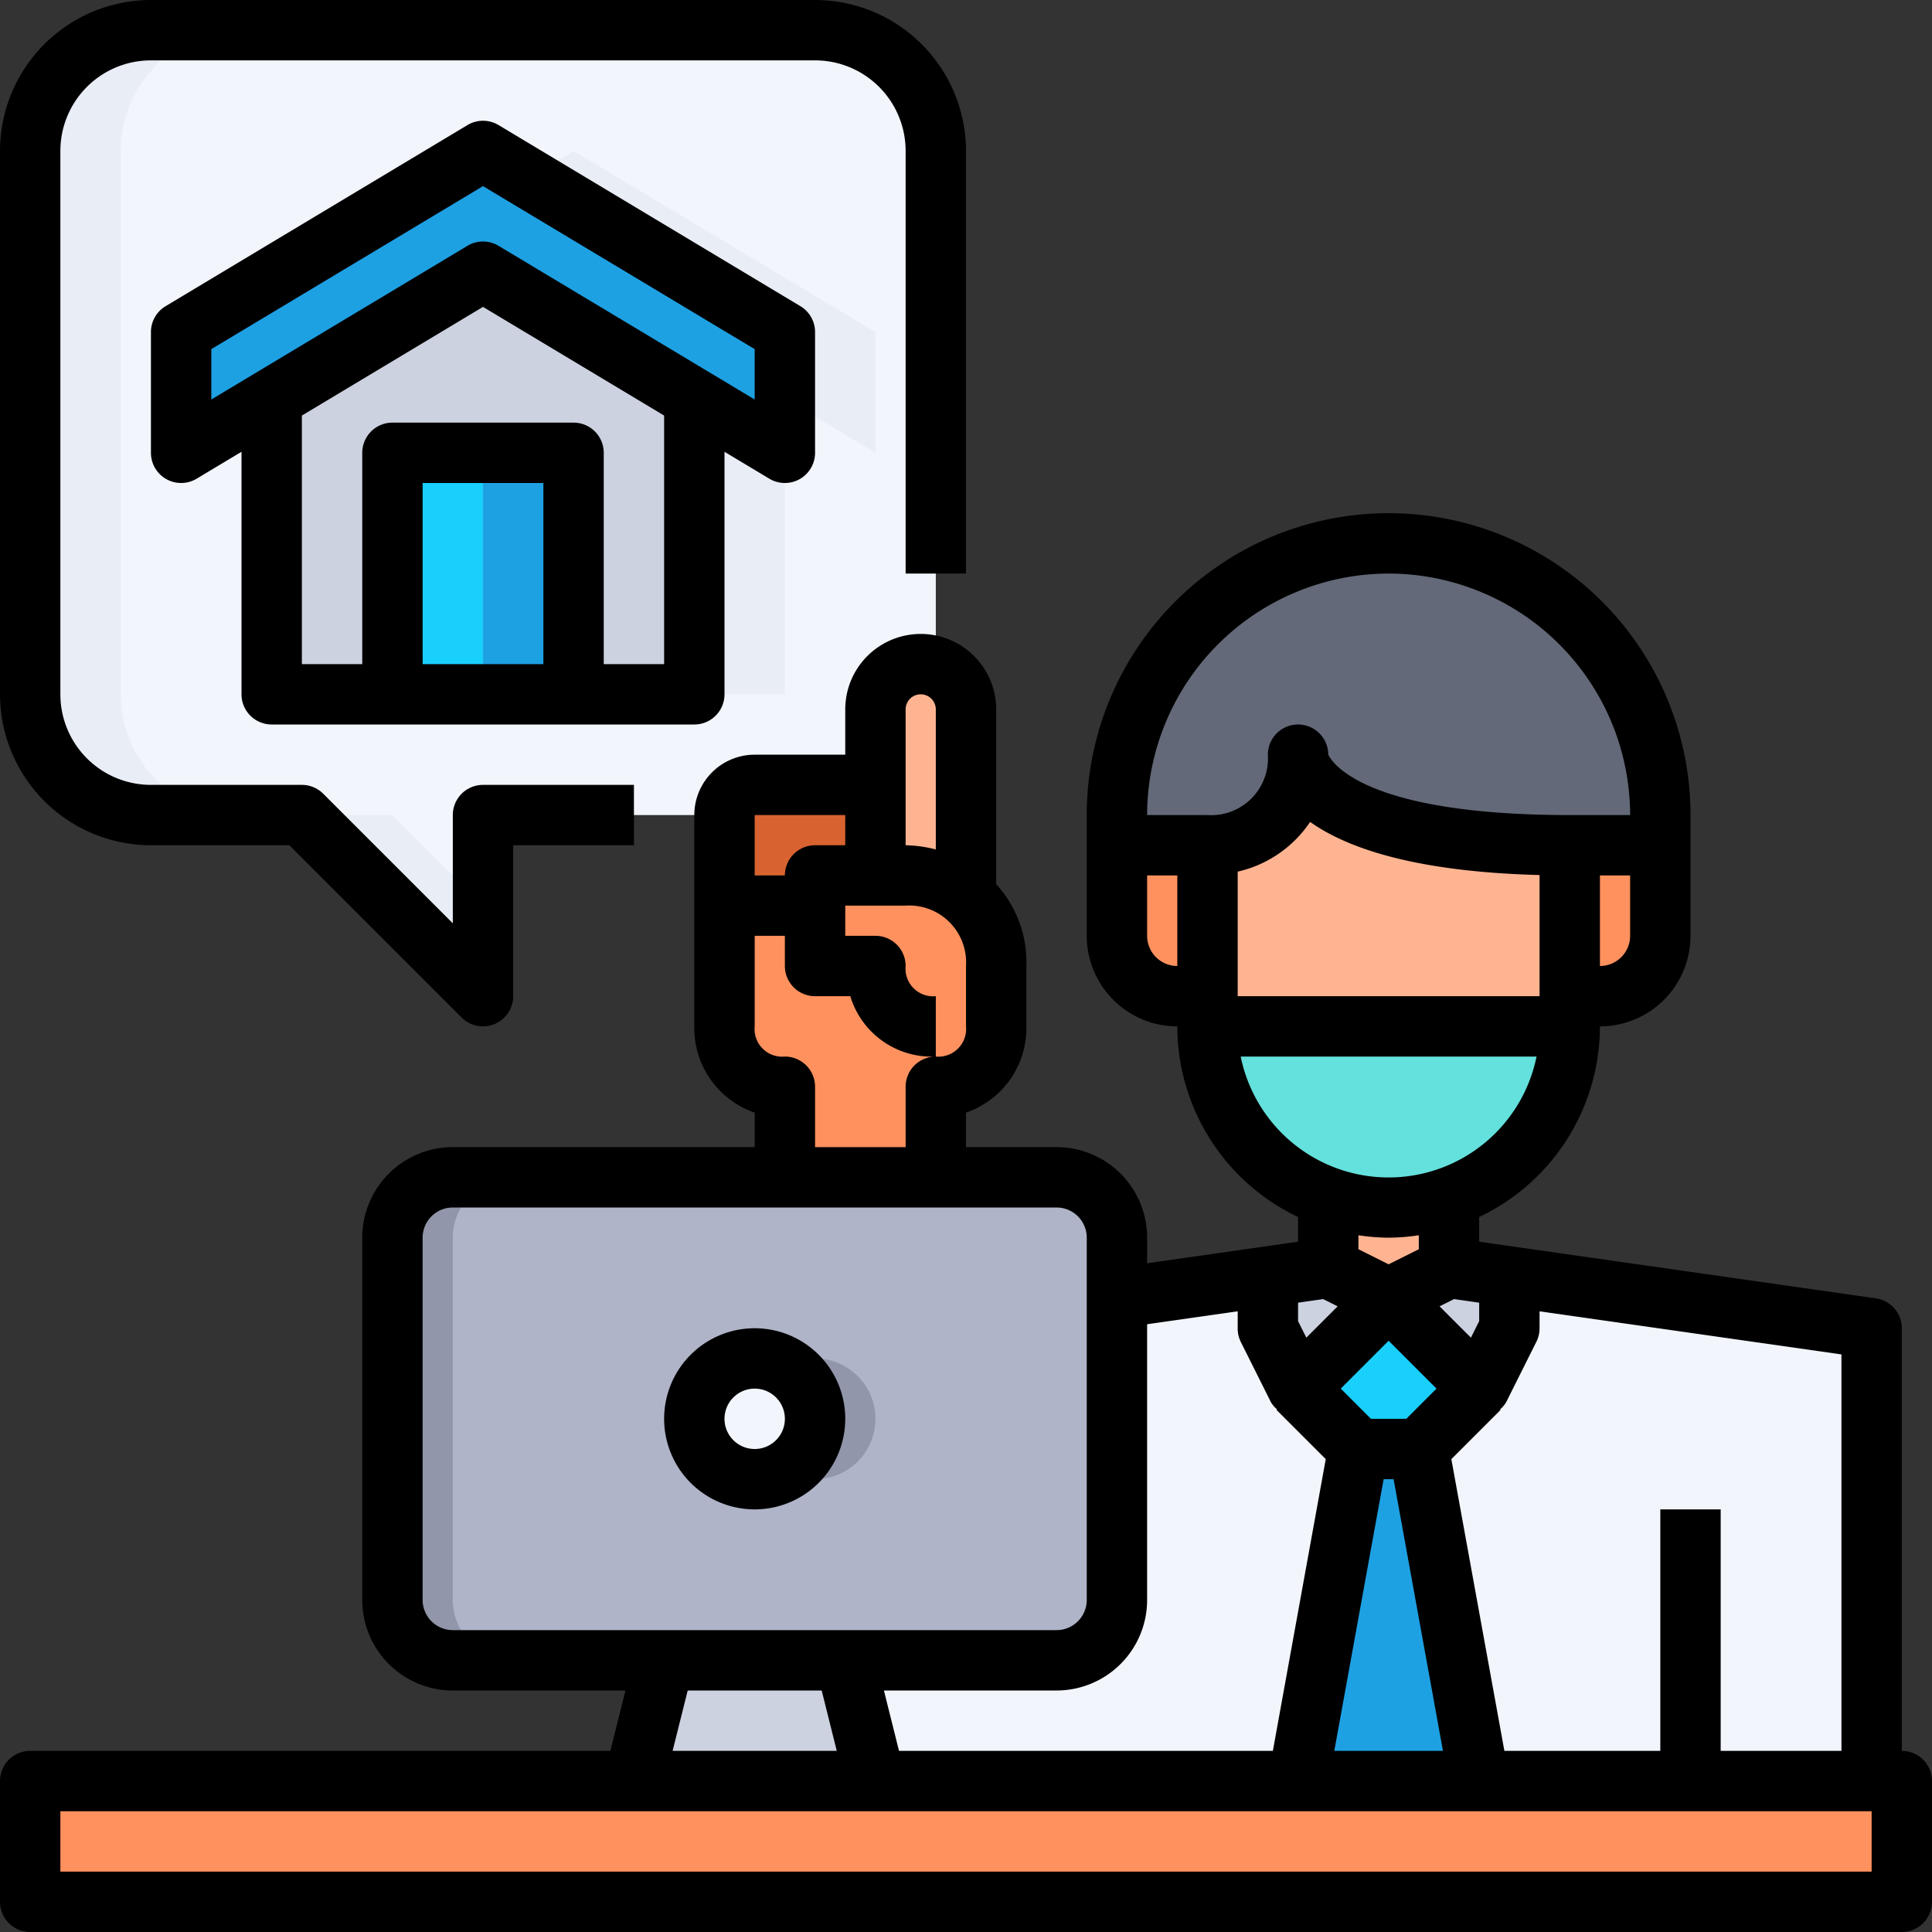
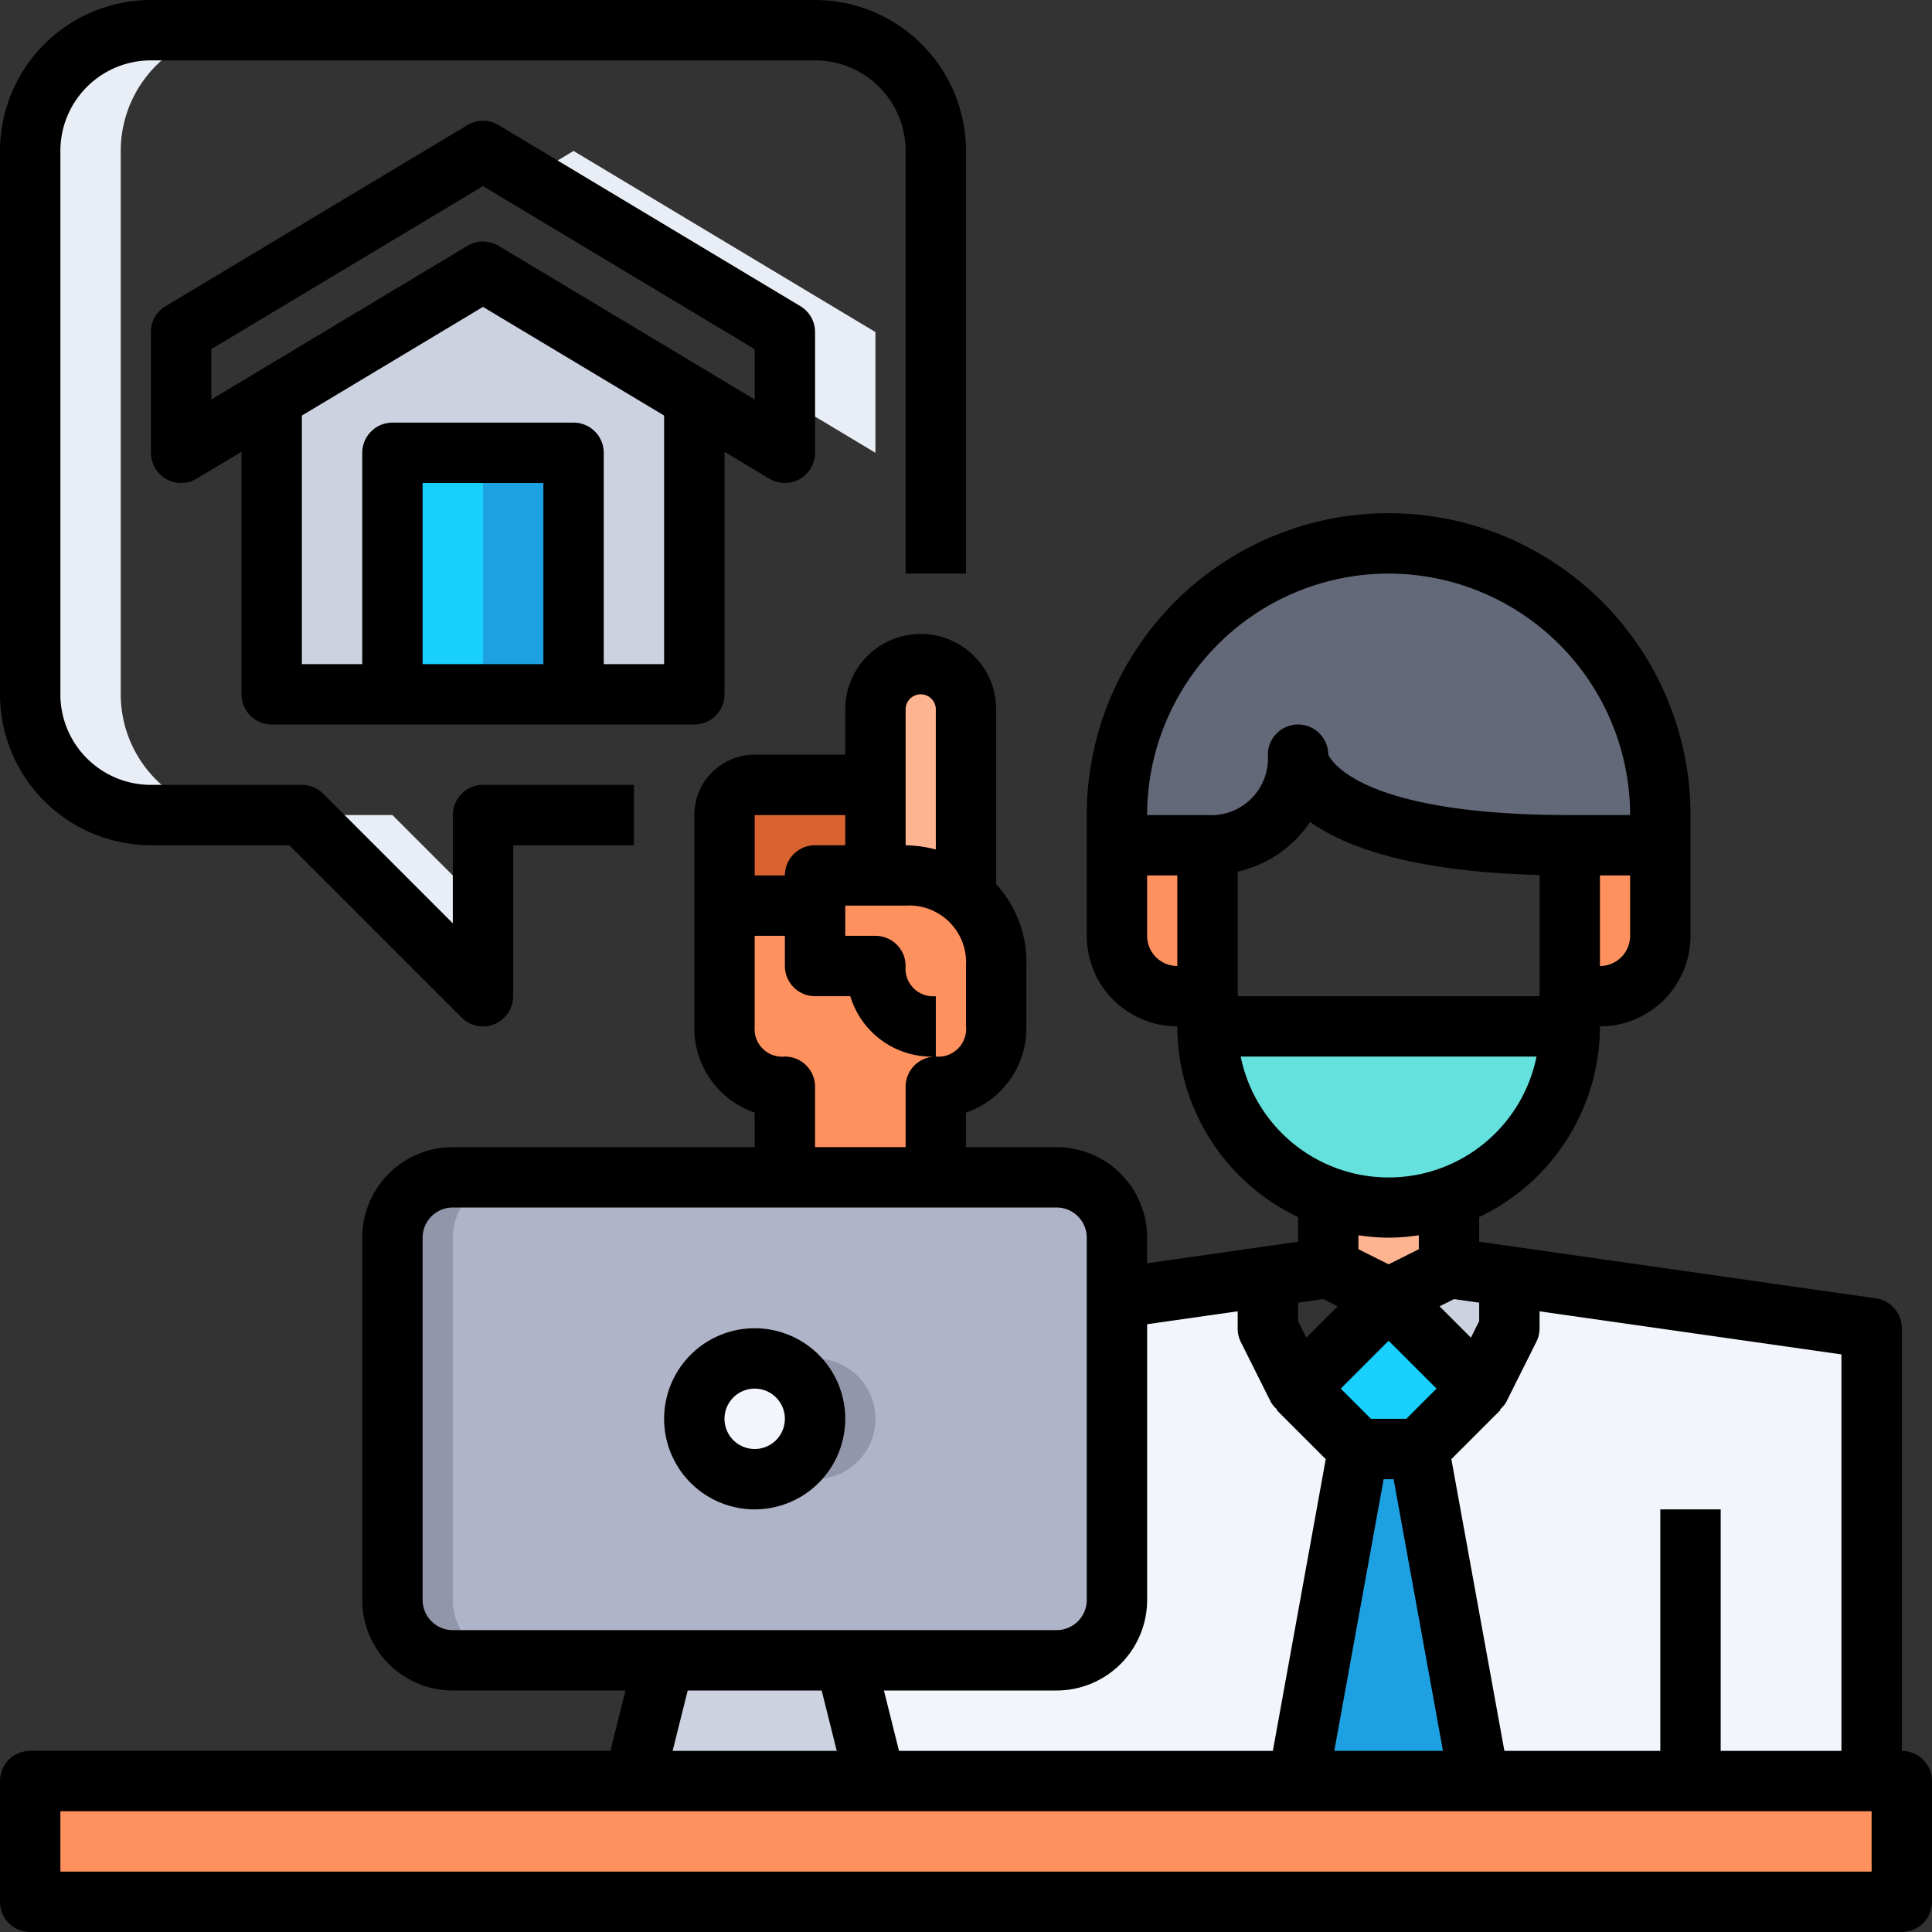
<svg xmlns="http://www.w3.org/2000/svg" viewBox="0 0 64 64">
  <rect x="0" y="0" width="64" height="64" fill="#333333" stroke="none" />
  <g id="_02-work_at_home" data-name="02-work at home">
    <path d="M29,26v3H27v1H24V27a1,1,0,0,1,1-1Z" style="fill:#d96330" />
    <path d="M32,29.69A2.778,2.778,0,0,1,33,32v2a1.959,1.959,0,0,1-2,2v3H26V36a1.959,1.959,0,0,1-2-2V30h3V29h3A3.581,3.581,0,0,1,32,29.69Z" style="fill:#ff915e" />
    <path d="M32,23.5v6.19A3.581,3.581,0,0,0,30,29H29V23.5A1.5,1.5,0,0,1,30.5,22a1.267,1.267,0,0,1,.47.09A1.459,1.459,0,0,1,32,23.5Z" style="fill:#ffb491" />
    <polygon points="63 59 63 63 1 63 1 59 21 59 29 59 43 59 49 59 56 59 62 59 63 59" style="fill:#ff915e" />
    <polygon points="56 59 49 59 47 48 49 46 50 44 50 42.29 62 44 62 59 56 59" style="fill:#f2f6fc" />
    <path d="M55,28v3a2.006,2.006,0,0,1-2,2H52V28Z" style="fill:#ff915e" />
    <path d="M55,27v1H52c-9,0-9-3-9-3a2.938,2.938,0,0,1-3,3H37V27a9,9,0,0,1,18,0Z" style="fill:#636978" />
-     <path d="M52,33v1H40V28a2.938,2.938,0,0,0,3-3s0,3,9,3Z" style="fill:#ffb491" />
    <path d="M48,39.65a6,6,0,0,1-6.24-1.41A5.944,5.944,0,0,1,40,34H52A5.981,5.981,0,0,1,48,39.65Z" style="fill:#64e1dc" />
    <polygon points="50 42.29 50 44 49 46 46 43 48 42 50 42.29" style="fill:#cdd2e1" />
    <polygon points="49 46 47 48 45 48 43 46 46 43 49 46" style="fill:#19cffc" />
    <polygon points="47 48 49 59 43 59 45 48 47 48" style="fill:#1ea1e3" />
    <path d="M48,39.65V42l-2,1-2-1V39.65a5.889,5.889,0,0,0,4,0Z" style="fill:#ffb491" />
-     <polygon points="46 43 43 46 42 44 42 42.29 44 42 46 43" style="fill:#cdd2e1" />
    <path d="M45,48,43,59H29l-1-4h7a2.006,2.006,0,0,0,2-2V43l5-.71V44l1,2Z" style="fill:#f2f6fc" />
    <path d="M40,28v5H39a2.006,2.006,0,0,1-2-2V28Z" style="fill:#ff915e" />
    <path d="M37,43V53a2.006,2.006,0,0,1-2,2H15a2.006,2.006,0,0,1-2-2V41a2.006,2.006,0,0,1,2-2H35a2.006,2.006,0,0,1,2,2ZM27,47a2,2,0,1,0-2,2A2.006,2.006,0,0,0,27,47Z" style="fill:#afb4c8" />
    <path d="M27,45a1.975,1.975,0,0,0-1,.279,1.981,1.981,0,0,1,0,3.442A1.975,1.975,0,0,0,27,49a2,2,0,0,0,0-4Z" style="fill:#9196aa" />
    <path d="M15,53V41a2.006,2.006,0,0,1,2-2H15a2.006,2.006,0,0,0-2,2V53a2.006,2.006,0,0,0,2,2h2A2.006,2.006,0,0,1,15,53Z" style="fill:#9196aa" />
-     <path d="M31,5V22l-.03.09A1.267,1.267,0,0,0,30.5,22,1.5,1.5,0,0,0,29,23.5V26H25a1,1,0,0,0-1,1H16v6l-6-6H5a4,4,0,0,1-4-4V5A4,4,0,0,1,5,1H27A4,4,0,0,1,31,5ZM26,15V11L16,5,6,11v4l3-1.8V23H23V13.2Z" style="fill:#f2f6fc" />
    <polygon points="29 15 29 11 19 5 17.5 5.9 26 11 26 13.2 29 15" style="fill:#e9edf5" />
-     <polygon points="26 15 23 13.2 23 23 26 23 26 15" style="fill:#e9edf5" />
    <polygon points="13 27 10 27 16 33 16 30 13 27" style="fill:#e9edf5" />
    <path d="M4,23V5A4,4,0,0,1,8,1H5A4,4,0,0,0,1,5V23a4,4,0,0,0,4,4H8A4,4,0,0,1,4,23Z" style="fill:#e9edf5" />
    <polygon points="28 55 29 59 21 59 22 55 28 55" style="fill:#cdd2e1" />
    <circle cx="25" cy="47" r="2" style="fill:#f2f6fc" />
-     <polygon points="23 13.2 16 9 9 13.2 6 15 6 11 16 5 26 11 26 15 23 13.2" style="fill:#1ea1e3" />
    <polygon points="23 13.2 23 23 19 23 19 15 13 15 13 23 9 23 9 13.2 16 9 23 13.2" style="fill:#cdd2e1" />
    <rect x="13" y="15" width="6" height="8" style="fill:#19cffc" />
    <rect x="16" y="15" width="3" height="8" style="fill:#1ea1e3" />
    <path d="M63,58V44a1,1,0,0,0-.858-.99L49,41.133v-.818A7,7,0,0,0,53,34a3,3,0,0,0,3-3V27a10,10,0,0,0-20,0v4a3,3,0,0,0,3,3,7,7,0,0,0,4,6.315v.818l-5,.714V41a3,3,0,0,0-3-3H32V36.857A2.961,2.961,0,0,0,34,34V32a3.828,3.828,0,0,0-1-2.711V23.5a2.5,2.5,0,0,0-5,0V25H25a2,2,0,0,0-2,2v7a2.961,2.961,0,0,0,2,2.857V38H15a3,3,0,0,0-3,3V53a3,3,0,0,0,3,3h5.719l-.5,2H1a1,1,0,0,0-1,1v4a1,1,0,0,0,1,1H63a1,1,0,0,0,1-1V59A1,1,0,0,0,63,58Zm-2,0H57V50H55v8H49.835l-1.757-9.664,1.629-1.629-.017-.017a.977.977,0,0,0,.205-.243l1-2A1,1,0,0,0,51,44v-.561l10,1.428ZM43,43.153l.832-.119.48.24-1.038,1.038L43,43.764Zm5.168-.119.832.119v.611l-.274.548-1.038-1.038ZM46,44.414,47.586,46l-1,1H45.414l-1-1ZM45.835,49h.33L47.8,58H44.2ZM51,33H41V28.874a3.943,3.943,0,0,0,2.4-1.647c1.207.859,3.449,1.651,7.6,1.76Zm3-2a1,1,0,0,1-1,1V29h1ZM46,19a8.009,8.009,0,0,1,8,8H52c-7.292,0-7.982-2-8-2h0a1,1,0,0,0-2,0,1.882,1.882,0,0,1-2,2H38A8.009,8.009,0,0,1,46,19ZM38,31V29h1v3A1,1,0,0,1,38,31Zm3.1,4h9.8a5,5,0,0,1-9.8,0ZM46,41a7.026,7.026,0,0,0,1-.08v.462l-1,.5-1-.5V40.92A7.026,7.026,0,0,0,46,41Zm-5,2.439V44a1,1,0,0,0,.1.447l1,2a.977.977,0,0,0,.205.243l-.017.017,1.629,1.629L42.165,58H29.781l-.5-2H35a3,3,0,0,0,3-3V43.867ZM30,23.5a.5.5,0,0,1,1,0v4.64A4.249,4.249,0,0,0,30,28V23.5ZM25,27h3v1H27a1,1,0,0,0-1,1H25Zm1,8a.915.915,0,0,1-1-1V31h1v1a1,1,0,0,0,1,1h1.167A2.818,2.818,0,0,0,31,35V33a.915.915,0,0,1-1-1,1,1,0,0,0-1-1H28V30h1.993A1.884,1.884,0,0,1,32,32v1.988A.919.919,0,0,1,31,35a1,1,0,0,0-1,1v2H27V36A1,1,0,0,0,26,35ZM14,53V41a1,1,0,0,1,1-1H35a1,1,0,0,1,1,1V53a1,1,0,0,1-1,1H15A1,1,0,0,1,14,53Zm8.781,3h4.438l.5,2H22.281ZM62,62H2V60H62Z" />
    <path d="M25,50a3,3,0,1,0-3-3A3,3,0,0,0,25,50Zm0-4a1,1,0,1,1-1,1A1,1,0,0,1,25,46Z" />
    <path d="M9,24H23a1,1,0,0,0,1-1V14.966l1.485.891A1,1,0,0,0,27,15V11a1,1,0,0,0-.485-.857l-10-6a1,1,0,0,0-1.03,0l-10,6A1,1,0,0,0,5,11v4a1,1,0,0,0,1.515.857L8,14.966V23A1,1,0,0,0,9,24Zm9-2H14V16h4Zm4,0H20V15a1,1,0,0,0-1-1H13a1,1,0,0,0-1,1v7H10V13.766l6-3.6,6,3.6ZM7,11.566l9-5.4,9,5.4v1.668L16.515,8.143a1,1,0,0,0-1.03,0L7,13.234Z" />
    <path d="M5,28H9.586l5.707,5.707A1,1,0,0,0,17,33V28h4V26H16a1,1,0,0,0-1,1v3.586l-4.293-4.293A1,1,0,0,0,10,26H5a3,3,0,0,1-3-3V5A3,3,0,0,1,5,2H27a3,3,0,0,1,3,3V19h2V5a5.006,5.006,0,0,0-5-5H5A5.006,5.006,0,0,0,0,5V23A5.006,5.006,0,0,0,5,28Z" />
  </g>
</svg>